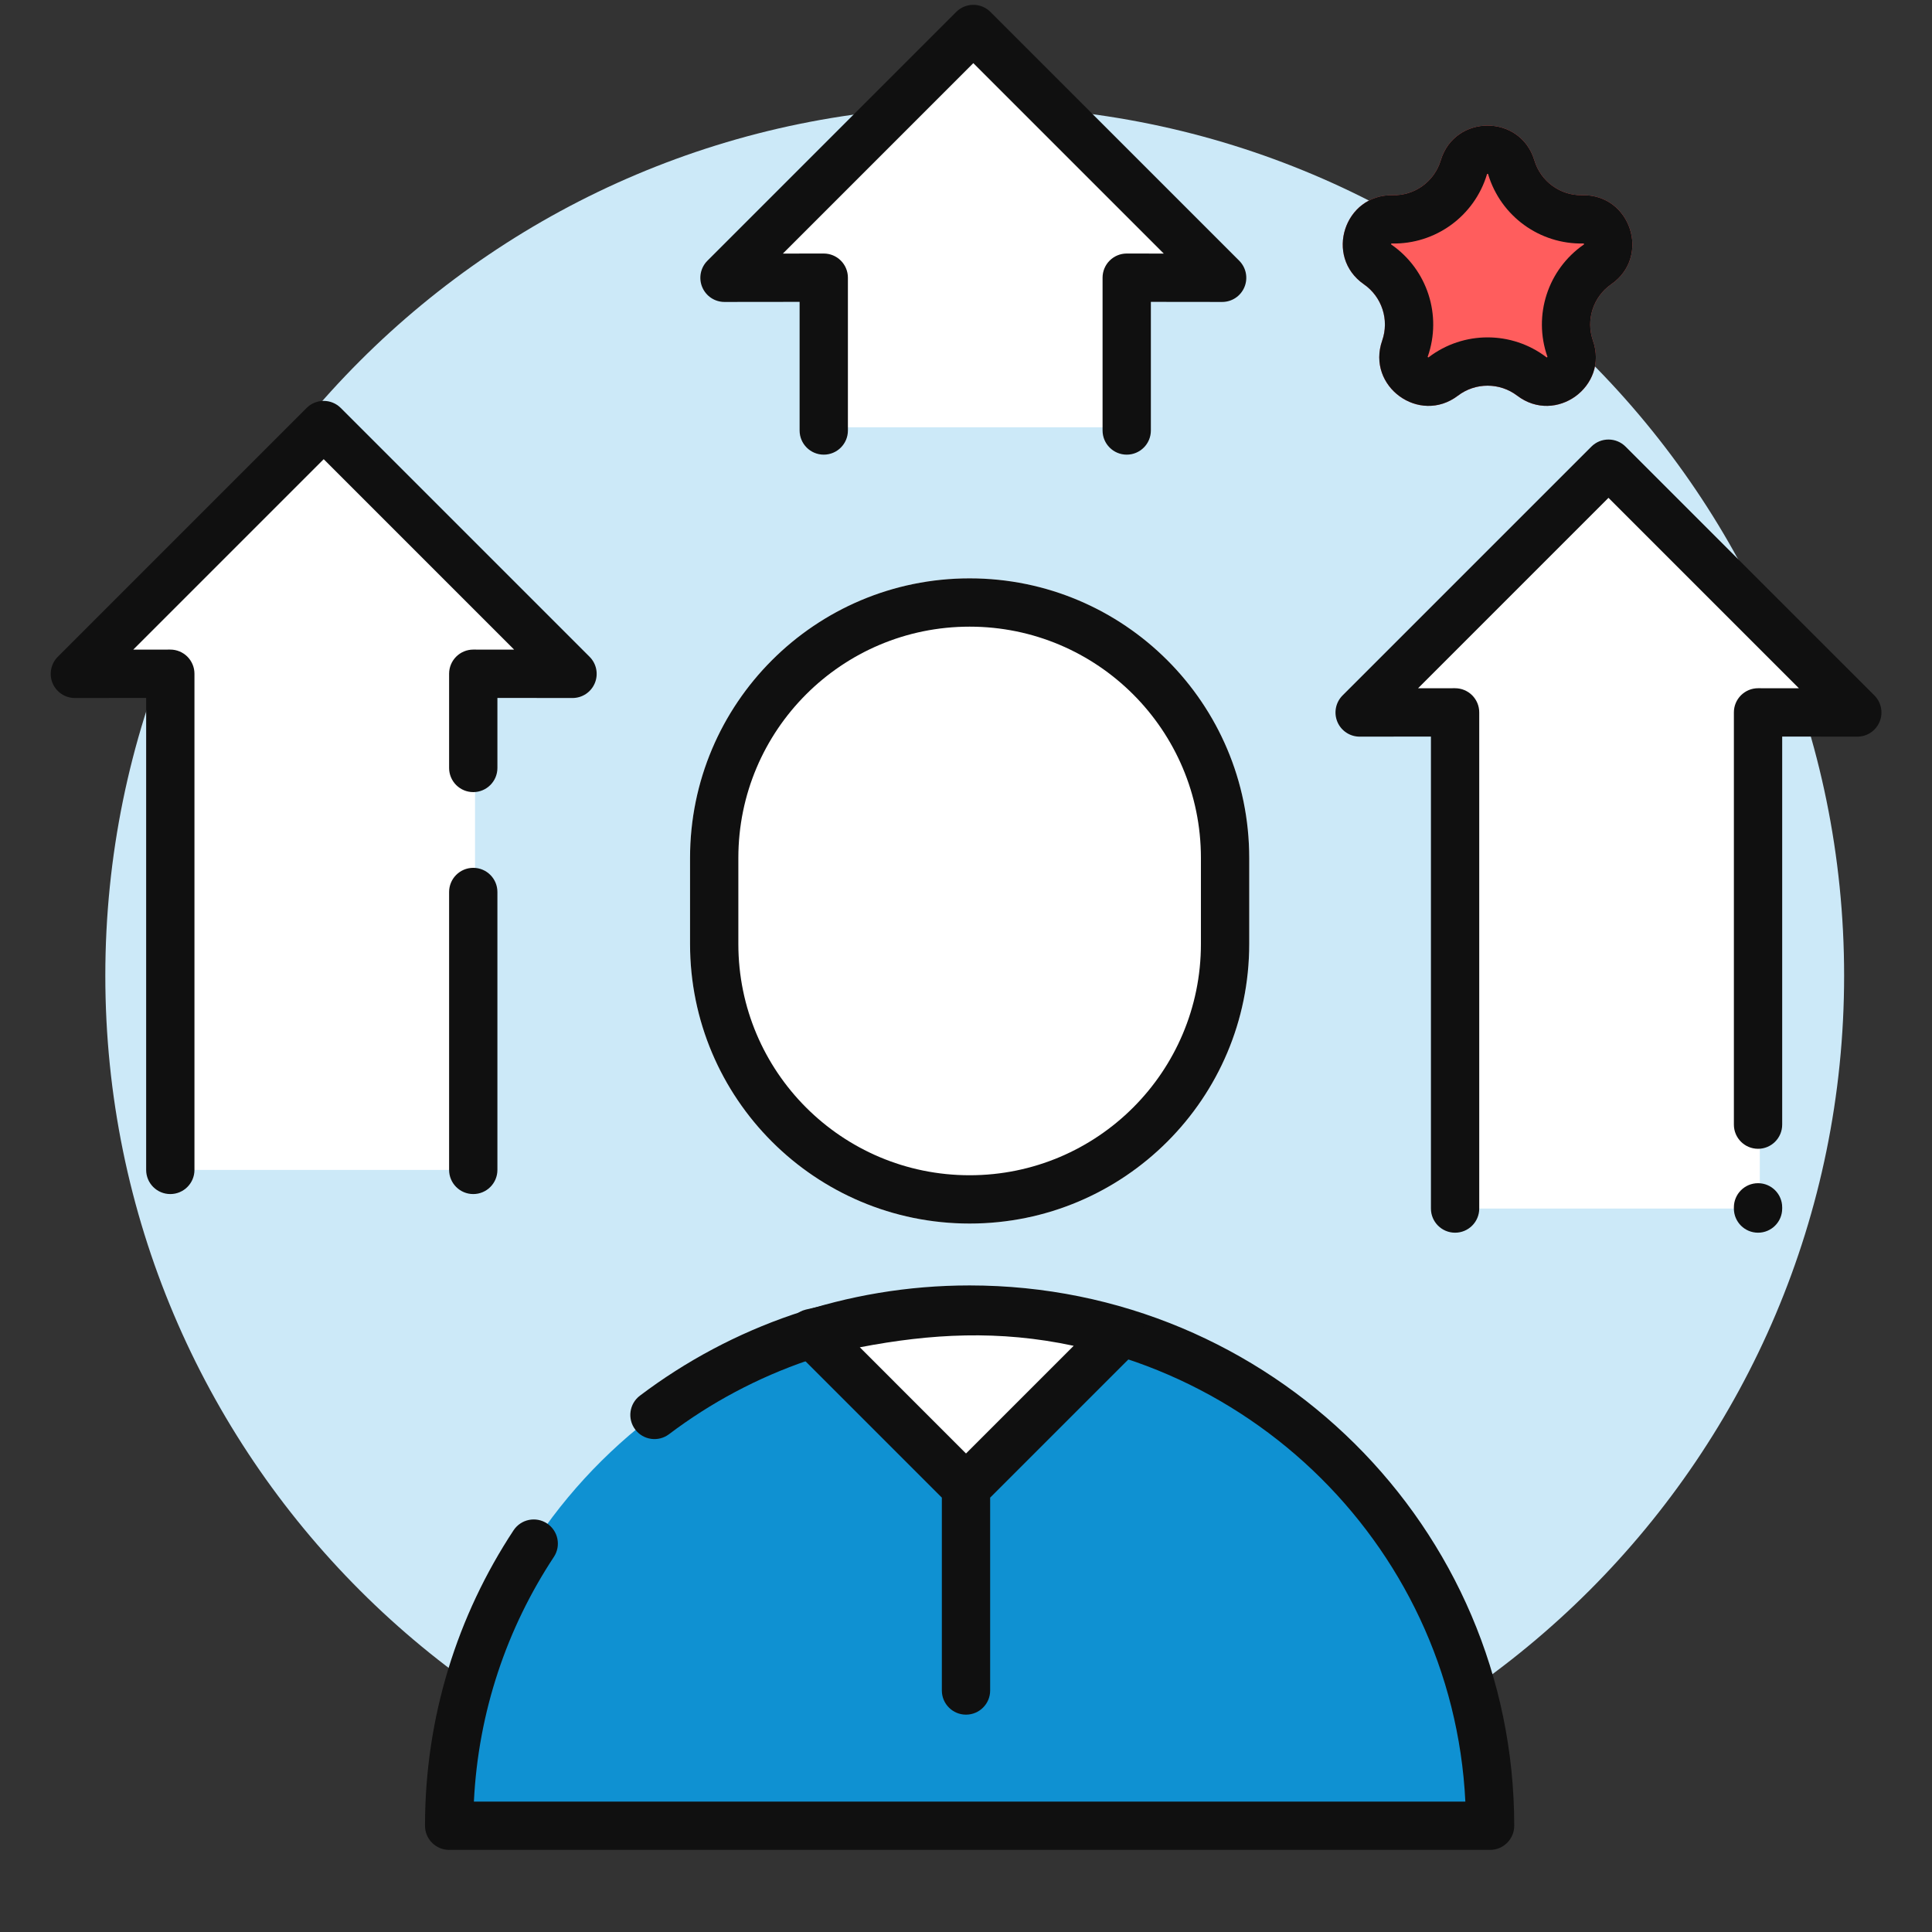
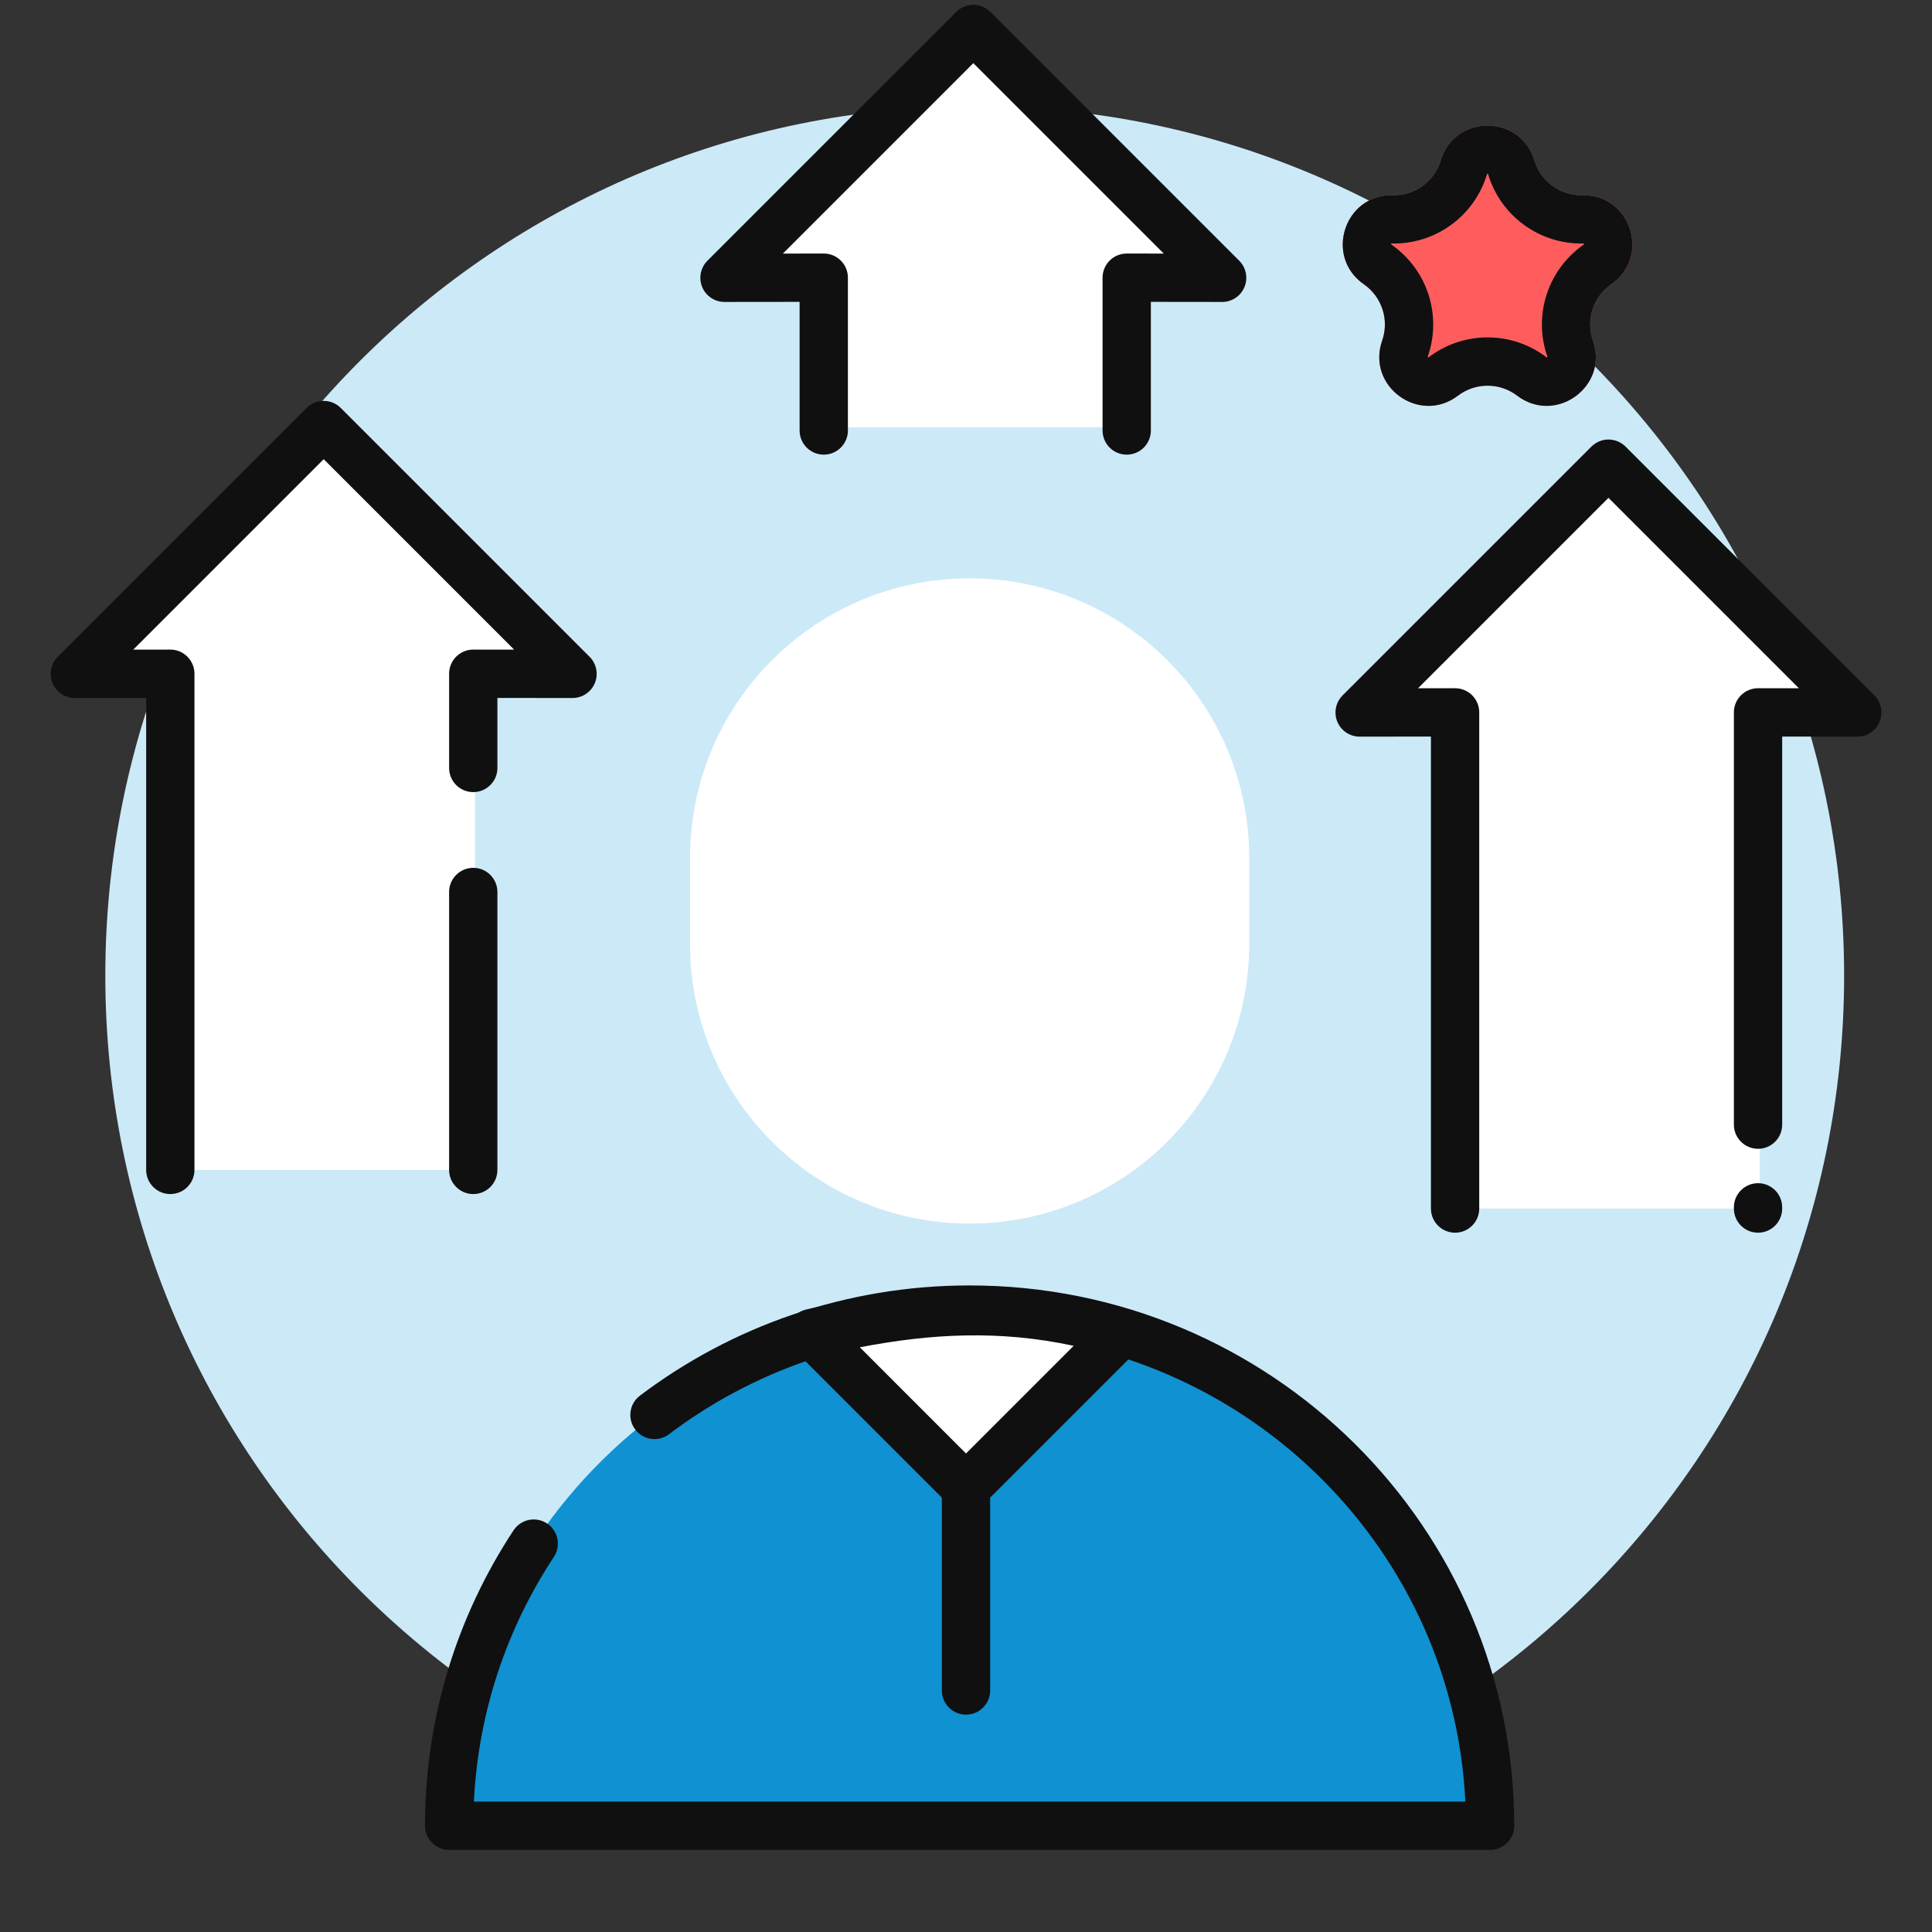
<svg xmlns="http://www.w3.org/2000/svg" width="160" height="160" viewBox="0 0 160 160" fill="none">
  <rect x="0" y="0" width="160" height="160" fill="#333333" stroke="none" />
  <path d="M80.722 152.8C120.486 152.8 152.722 120.565 152.722 80.8C152.722 41.035 120.486 8.8 80.722 8.8C40.957 8.8 8.722 41.035 8.722 80.8C8.722 120.565 40.957 152.8 80.722 152.8Z" fill="#CCE9F8" />
  <path d="M123.402 151.2C123.402 127.592 104.105 108.454 80.3 108.454C56.495 108.454 37.197 127.592 37.197 151.2H93.199H110.399H123.402Z" fill="#0F91D2" />
  <path fill-rule="evenodd" clip-rule="evenodd" d="M125.402 151.2C125.402 126.472 105.194 106.454 80.3 106.454C70.041 106.454 60.575 109.855 52.995 115.583C52.113 116.249 51.939 117.503 52.605 118.384C53.271 119.266 54.525 119.44 55.406 118.774C62.314 113.554 70.938 110.454 80.3 110.454C102.338 110.454 120.302 127.64 121.354 149.2H39.246C39.609 141.742 41.994 134.813 45.87 128.936C46.478 128.014 46.224 126.773 45.301 126.165C44.379 125.557 43.139 125.812 42.531 126.734C37.894 133.765 35.197 142.173 35.197 151.2C35.197 152.305 36.093 153.2 37.197 153.2H123.402C124.507 153.2 125.402 152.305 125.402 151.2Z" fill="#101010" />
  <path d="M57.147 71.051C57.147 58.263 67.513 47.897 80.301 47.897V47.897C93.088 47.897 103.455 58.263 103.455 71.051V78.175C103.455 90.963 93.088 101.329 80.301 101.329V101.329C67.513 101.329 57.147 90.963 57.147 78.175V71.051Z" fill="white" />
-   <path fill-rule="evenodd" clip-rule="evenodd" d="M99.455 78.175V71.051C99.455 60.472 90.879 51.897 80.301 51.897C69.722 51.897 61.147 60.472 61.147 71.051V78.175C61.147 88.754 69.722 97.329 80.301 97.329C90.879 97.329 99.455 88.754 99.455 78.175ZM80.301 47.897C67.513 47.897 57.147 58.263 57.147 71.051V78.175C57.147 90.963 67.513 101.329 80.301 101.329C93.088 101.329 103.455 90.963 103.455 78.175V71.051C103.455 58.263 93.088 47.897 80.301 47.897Z" fill="#101010" />
  <path d="M80.695 2.4L60.089 23.006L68.309 22.996L68.309 35.386L93.398 35.386L93.398 22.996L101.301 23.006L80.695 2.4Z" fill="white" />
  <path fill-rule="evenodd" clip-rule="evenodd" d="M58.153 23.773C57.843 23.025 58.013 22.165 58.586 21.592L79.192 0.986C79.973 0.205 81.24 0.205 82.021 0.986L102.627 21.592C103.199 22.165 103.37 23.025 103.06 23.773C102.75 24.521 102.02 25.008 101.21 25.006L95.31 24.999L95.31 35.652C95.31 36.756 94.414 37.652 93.31 37.652C92.205 37.652 91.31 36.756 91.31 35.652L91.31 22.996C91.31 22.465 91.521 21.956 91.896 21.581C92.272 21.206 92.781 20.995 93.312 20.996L96.378 21L80.606 5.228L64.834 21L68.218 20.996C68.749 20.995 69.258 21.206 69.633 21.581C70.009 21.956 70.22 22.465 70.22 22.996L70.22 35.652C70.22 36.756 69.325 37.652 68.22 37.652C67.116 37.652 66.22 36.756 66.22 35.652L66.22 24.999L60.002 25.006C59.193 25.008 58.463 24.521 58.153 23.773Z" fill="#101010" />
  <path d="M133.037 38.4L112.43 59.007L120.65 58.996L120.65 100.087L145.74 100.087L145.74 58.996L153.643 59.007L133.037 38.4Z" fill="white" />
  <path fill-rule="evenodd" clip-rule="evenodd" d="M155.661 59.773C155.971 59.025 155.8 58.164 155.228 57.592L134.621 36.986C133.84 36.205 132.574 36.205 131.793 36.986L111.186 57.592C110.614 58.164 110.443 59.025 110.753 59.773C111.064 60.52 111.794 61.007 112.603 61.006L118.504 60.999L118.504 100.087C118.504 101.192 119.399 102.087 120.504 102.087C121.608 102.087 122.504 101.192 122.504 100.087L122.504 58.996C122.504 58.465 122.293 57.956 121.917 57.581C121.542 57.206 121.032 56.995 120.501 56.996L117.435 57L133.207 41.228L148.979 57L145.596 56.996C145.065 56.995 144.556 57.206 144.18 57.581C143.804 57.956 143.593 58.465 143.593 58.996L143.593 93.138C143.593 94.243 144.489 95.138 145.593 95.138C146.698 95.138 147.593 94.243 147.593 93.138L147.593 60.999L153.811 61.006C154.62 61.007 155.351 60.52 155.661 59.773ZM145.594 97.987C144.489 97.987 143.593 98.883 143.593 99.987L143.593 100.087C143.593 101.192 144.489 102.087 145.593 102.087C146.698 102.087 147.593 101.192 147.593 100.087L147.593 99.987C147.593 98.883 146.698 97.987 145.594 97.987Z" fill="#101010" />
  <path d="M26.636 35.2L6.03 55.807L14.25 55.796L14.25 96.887L39.34 96.887L39.34 55.796L47.243 55.807L26.636 35.2Z" fill="white" />
  <path fill-rule="evenodd" clip-rule="evenodd" d="M49.261 56.573C49.571 55.825 49.4 54.965 48.827 54.392L28.221 33.786C27.44 33.005 26.174 33.005 25.392 33.786L4.786 54.392C4.214 54.965 4.043 55.825 4.353 56.573C4.663 57.321 5.394 57.807 6.203 57.806L12.104 57.799L12.104 96.887C12.104 97.992 12.999 98.887 14.104 98.887C15.208 98.887 16.104 97.992 16.104 96.887L16.104 55.796C16.104 55.265 15.892 54.756 15.517 54.381C15.141 54.006 14.632 53.795 14.101 53.796L11.035 53.8L26.807 38.028L42.579 53.8L39.196 53.796C38.665 53.795 38.155 54.006 37.78 54.381C37.404 54.756 37.193 55.265 37.193 55.796L37.193 63.599C37.193 64.703 38.088 65.599 39.193 65.599C40.297 65.599 41.193 64.703 41.193 63.599L41.193 57.799L47.411 57.806C48.22 57.807 48.95 57.321 49.261 56.573ZM39.193 71.871C38.089 71.871 37.193 72.766 37.193 73.871L37.193 96.887C37.193 97.992 38.089 98.887 39.193 98.887C40.298 98.887 41.193 97.992 41.193 96.887L41.193 73.871C41.193 72.766 40.298 71.871 39.193 71.871Z" fill="#101010" />
  <path d="M80 123.2L67.2 110.4C75.6 108.4 83.6 107.6 92.8 110.4L80 123.2Z" fill="white" />
  <path fill-rule="evenodd" clip-rule="evenodd" d="M71.207 111.578L80 120.372L88.917 111.455C82.759 110.129 77.077 110.447 71.207 111.578ZM78 124.028L65.786 111.814C65.274 111.302 65.079 110.552 65.276 109.855C65.473 109.158 66.032 108.622 66.737 108.454C75.321 106.411 83.713 105.544 93.383 108.487C94.055 108.691 94.57 109.233 94.74 109.915C94.911 110.596 94.711 111.317 94.215 111.814L82 124.028V140C82 141.105 81.105 142 80 142C78.896 142 78 141.105 78 140V124.028Z" fill="#101010" />
  <path d="M119.315 13.283C120.472 9.439 125.915 9.439 127.072 13.283V13.283C127.597 15.027 129.22 16.206 131.039 16.166V16.166C135.053 16.078 136.735 21.255 133.437 23.543V23.543C131.941 24.581 131.321 26.489 131.921 28.207V28.207C133.245 31.997 128.841 35.197 125.645 32.767V32.767C124.197 31.665 122.191 31.665 120.742 32.767V32.767C117.546 35.197 113.142 31.997 114.466 28.207V28.207C115.066 26.489 114.446 24.581 112.95 23.543V23.543C109.652 21.255 111.334 16.078 115.348 16.166V16.166C117.167 16.206 118.79 15.027 119.315 13.283V13.283Z" fill="#FF5D5D" />
  <path fill-rule="evenodd" clip-rule="evenodd" d="M123.145 14.436C122.103 17.9 118.877 20.244 115.26 20.165C115.246 20.165 115.235 20.165 115.225 20.165C115.22 20.175 115.215 20.186 115.211 20.2C115.207 20.213 115.204 20.225 115.202 20.236C115.21 20.242 115.219 20.249 115.23 20.257C118.203 22.319 119.435 26.111 118.242 29.526C118.238 29.539 118.234 29.55 118.232 29.559C118.239 29.567 118.249 29.575 118.26 29.584C118.272 29.592 118.282 29.598 118.292 29.603C118.3 29.598 118.309 29.591 118.32 29.583C121.2 27.393 125.187 27.393 128.067 29.583C128.078 29.591 128.087 29.598 128.095 29.603C128.105 29.598 128.116 29.592 128.127 29.584C128.138 29.575 128.148 29.567 128.155 29.559C128.153 29.55 128.149 29.539 128.145 29.526C126.952 26.111 128.184 22.319 131.157 20.257C131.168 20.249 131.177 20.242 131.185 20.236C131.183 20.225 131.18 20.213 131.176 20.2C131.172 20.186 131.167 20.175 131.162 20.165C131.152 20.165 131.141 20.165 131.127 20.165C127.51 20.244 124.284 17.9 123.242 14.436C123.238 14.423 123.234 14.412 123.231 14.403C123.22 14.401 123.208 14.4 123.194 14.4C123.179 14.4 123.167 14.401 123.156 14.403C123.153 14.412 123.149 14.423 123.145 14.436ZM127.072 13.283C125.915 9.439 120.472 9.439 119.315 13.283C118.79 15.027 117.167 16.206 115.348 16.166C111.334 16.078 109.652 21.255 112.95 23.543C114.446 24.581 115.066 26.489 114.466 28.207C113.142 31.997 117.546 35.197 120.742 32.767C122.191 31.665 124.197 31.665 125.645 32.767C128.841 35.197 133.245 31.997 131.921 28.207C131.321 26.489 131.941 24.581 133.437 23.543C136.735 21.255 135.053 16.078 131.039 16.166C129.22 16.206 127.597 15.027 127.072 13.283Z" fill="#101010" />
</svg>